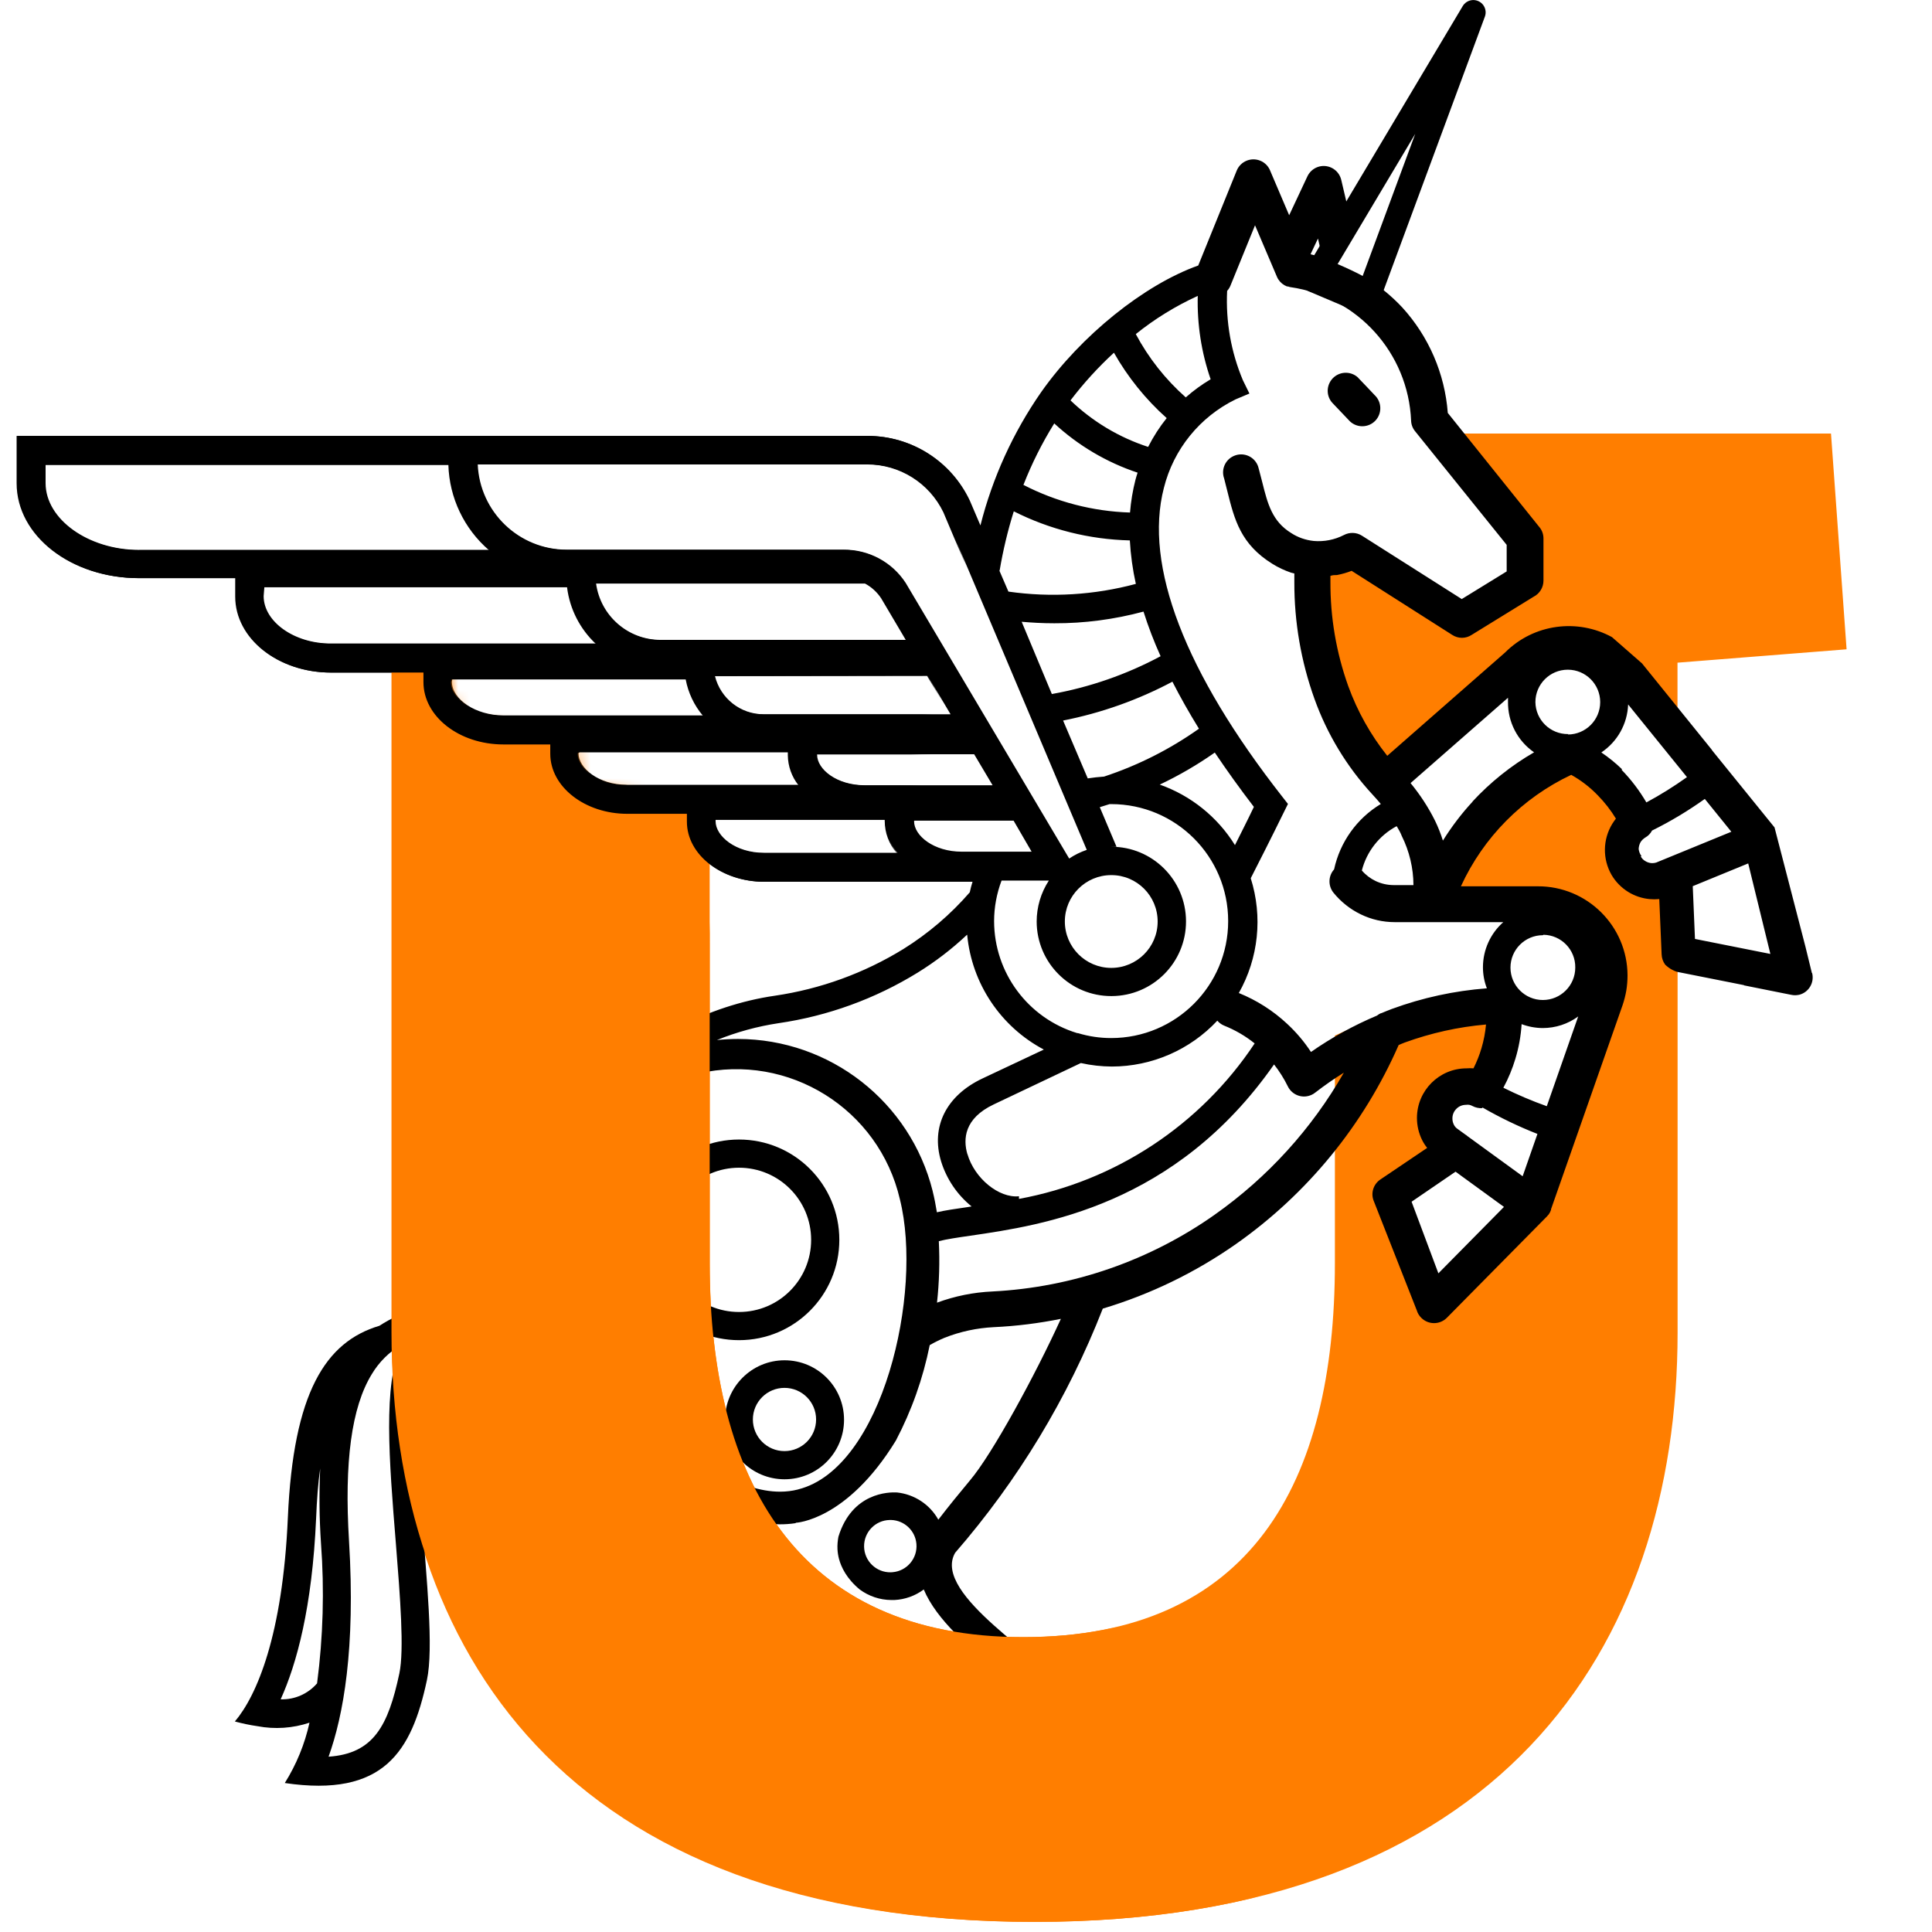
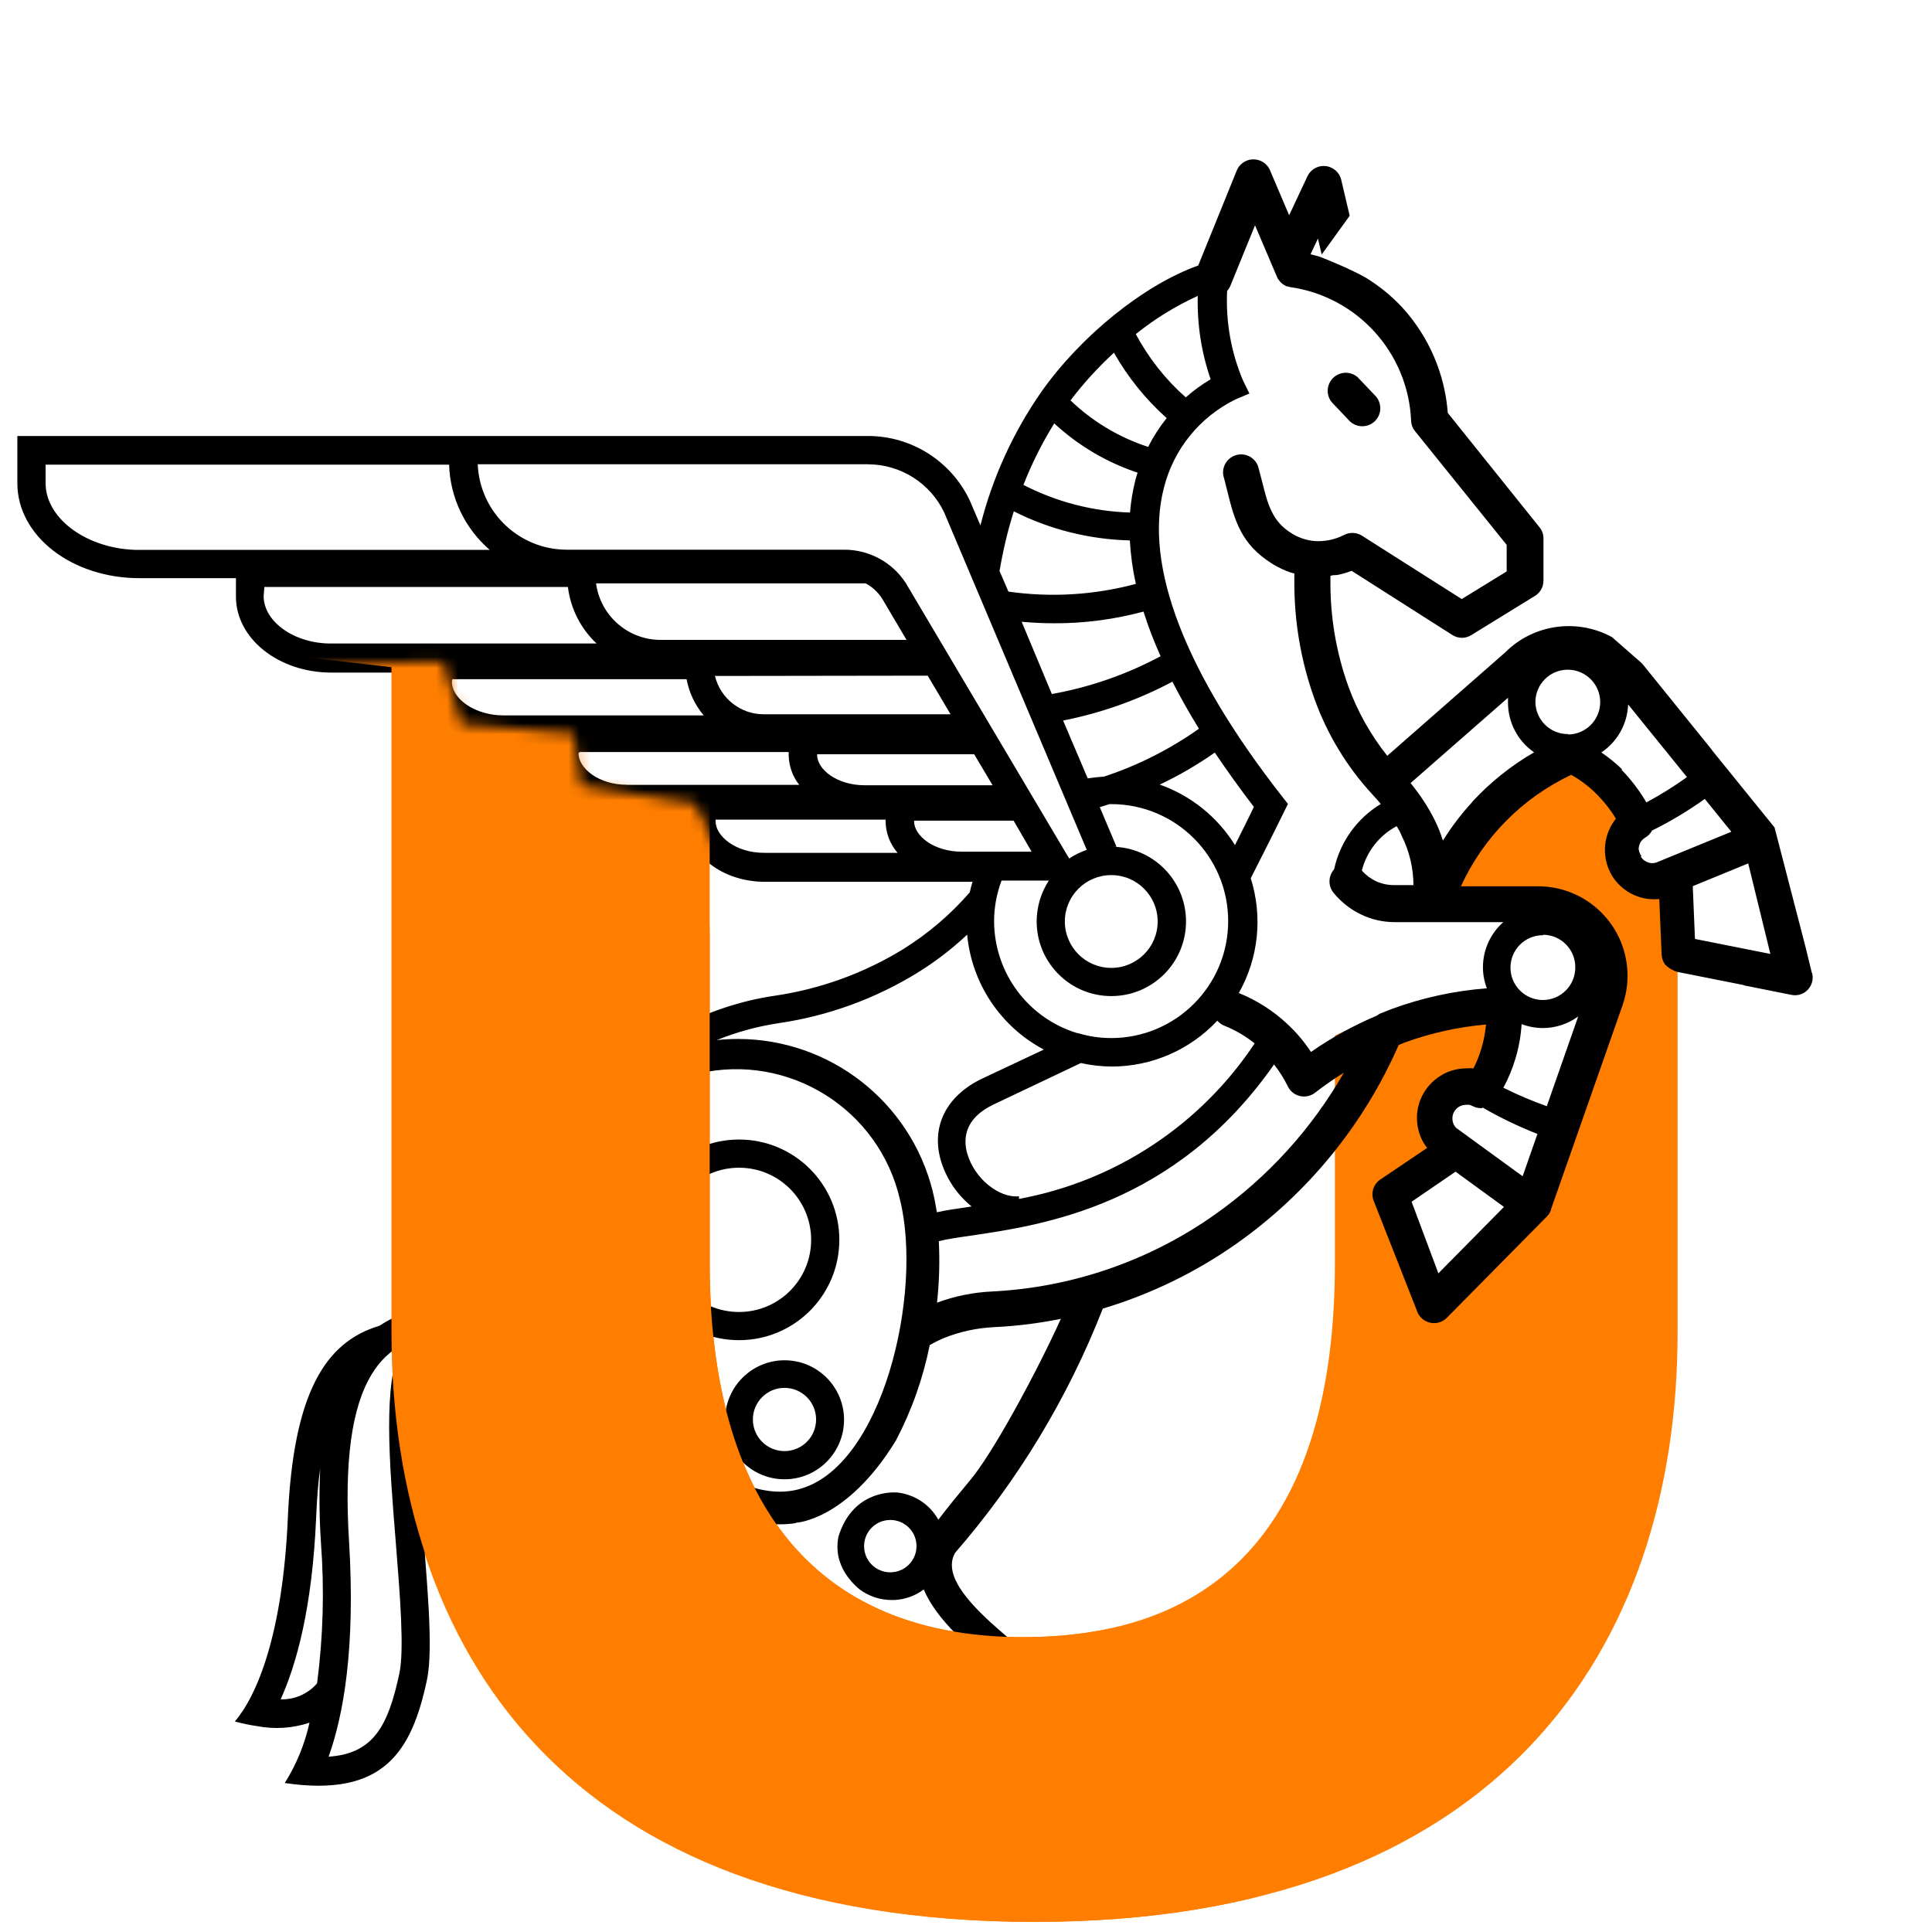
<svg xmlns="http://www.w3.org/2000/svg" width="175" height="175" viewBox="0 0 175 175" fill="none">
  <g clip-path="url(#clip0_6211_4590)">
    <mask id="mask0_6211_4590" style="mask-type:luminance" maskUnits="userSpaceOnUse" x="-2" y="20" width="191" height="174">
      <path d="M65.565 83.932L95.527 109.034L93.76 23.305L183.673 20.976L186.934 69.292L188.8 170.256L165.329 193.377L-1.7 164.037L11.582 87.783L65.565 83.932Z" fill="white" />
    </mask>
    <g mask="url(#mask0_6211_4590)">
      <path d="M78.996 39.276L80.409 60.232L64.29 61.241V114.44C64.29 133.983 72.15 148.29 92.703 148.29C113.256 148.29 120.914 134.387 120.914 114.44V93.799L122.038 93.298L133.798 92.289L135.451 92.834L134.474 97.879L131.218 99.276L130.138 103.334L129.036 106.574L126.243 109.138L130.203 117.75L138.047 109.732L144.571 89.649L142.378 83.583C142.378 83.583 141.412 82.83 141.085 82.356C140.758 81.881 133.803 81.57 133.803 81.57L130.203 80.949L133.307 75.047L140.267 69.68H142.781L146.507 71.703L147.674 73.743L146.12 77.529L148.531 79.82L151.661 80.638V86.381L151.956 87.047V120.685C151.956 149.3 135.838 174.085 93.723 174.085C51.003 174.085 35.49 149.3 35.49 120.685V60.434L21.587 58.819V39.276H79.018H78.996Z" fill="#FF7E00" />
-       <path d="M151.942 66.62L148.92 63.647L146.683 59.763L141.245 59.065C141.245 59.065 137.525 59.627 137.062 60.096L126.234 69.609L120.256 62.943L119.329 59.447L118.303 55.187L117.234 50.54L123.769 50.392L133.396 56.785L137.28 52.907L138.338 49.04L137.122 46.296L130.685 39.27H165.851L167.263 58.814L151.947 60.025V66.614L151.942 66.62Z" fill="#FF7E00" />
    </g>
    <path d="M123.015 34.213L123.767 34.998L124.515 35.789C125.169 36.406 125.202 37.442 124.586 38.097C123.969 38.751 122.933 38.784 122.278 38.168C122.24 38.129 122.202 38.091 122.169 38.053L121.416 37.262L120.664 36.471C120.069 35.789 120.146 34.758 120.827 34.164C121.466 33.613 122.415 33.635 123.026 34.213H123.015Z" fill="black" />
    <path d="M76.026 112.305C76.026 107.287 71.957 103.218 66.939 103.218C61.921 103.218 57.852 107.287 57.852 112.305C57.852 117.323 61.921 121.392 66.939 121.392C71.957 121.392 76.026 117.323 76.026 112.305ZM66.939 105.771C70.55 105.771 73.473 108.694 73.473 112.305C73.473 115.916 70.55 118.84 66.939 118.84C63.328 118.84 60.404 115.916 60.404 112.305C60.404 108.7 63.333 105.776 66.939 105.771Z" fill="black" />
    <path d="M65.675 128.603C65.675 131.582 68.086 133.993 71.064 133.993C74.042 133.993 76.453 131.582 76.453 128.603C76.453 125.625 74.042 123.214 71.064 123.214C68.091 123.214 65.68 125.631 65.675 128.603ZM68.195 128.576C68.195 126.994 69.477 125.713 71.058 125.713C72.64 125.713 73.922 126.994 73.922 128.576C73.922 130.158 72.64 131.44 71.058 131.44C69.477 131.44 68.195 130.158 68.195 128.576Z" fill="black" />
    <path d="M59.79 151.976L60.985 150.923C61.661 150.329 62.697 150.394 63.292 151.071C63.887 151.747 63.821 152.783 63.145 153.378L61.95 154.431L60.756 155.489C60.074 156.083 59.043 156.012 58.443 155.336C57.848 154.665 57.908 153.64 58.574 153.045C58.574 153.045 58.579 153.04 58.585 153.034L59.79 151.976Z" fill="black" />
-     <path d="M123.738 27.378L133.453 1.12L118.998 25.37L123.738 27.378Z" stroke="black" stroke-width="2.231" stroke-linejoin="round" />
    <path d="M34.365 120.089C29.473 121.545 26.571 126.16 26.074 137.461C25.611 148.103 23.26 153.596 21.274 155.931C21.945 156.111 22.627 156.258 23.314 156.356C24.891 156.656 26.516 156.547 28.033 156.04C27.607 157.976 26.849 159.825 25.796 161.505C34.764 162.831 37.289 158.647 38.669 152.189C39.913 146.374 36.089 127.518 38.838 122.652L37.785 118.501C36.58 118.867 35.429 119.401 34.365 120.089ZM25.425 153.918C26.86 150.743 28.278 145.627 28.633 137.532C28.703 135.863 28.807 134.341 29.003 133.011C28.9 135.269 28.922 137.527 29.074 139.78C29.391 144.012 29.271 148.267 28.72 152.478C27.896 153.432 26.685 153.967 25.425 153.923V153.918ZM36.171 151.589C35.162 156.318 33.842 158.843 29.762 159.121C31.093 155.418 32.211 149.363 31.616 139.616C31.174 132.421 31.84 127.463 33.678 124.469C34.327 123.383 35.238 122.472 36.329 121.829C34.698 125.467 35.233 132.116 35.865 139.894C36.242 144.607 36.629 149.461 36.171 151.589Z" fill="black" />
    <path d="M164.118 88.13L163.54 85.763L160.736 74.947L155.063 67.943H155.08L150.65 62.461L148.741 60.1L148.725 60.083L146.014 57.711C142.91 56.014 138.945 56.483 136.327 59.107L125.658 68.461C124.147 66.563 122.952 64.43 122.123 62.145C121.038 59.112 120.492 55.91 120.509 52.687V52.163C120.71 52.087 120.912 52.087 121.103 52.087C121.556 52 122.003 51.874 122.429 51.705L131.532 57.503C132.072 57.863 132.77 57.863 133.31 57.503L138.907 54.056C139.458 53.778 139.807 53.211 139.807 52.594V48.77C139.807 48.4 139.681 48.034 139.441 47.751L131.14 37.403C130.872 33.847 129.421 30.487 127.021 27.852C126.045 26.805 124.927 25.894 123.705 25.147C122.194 24.285 119.636 23.287 119.57 23.265C119.287 23.183 119.003 23.101 118.709 23.03L119.38 21.607L119.718 23.052L122.254 19.545L121.49 16.294C121.376 15.809 121.049 15.405 120.601 15.192C119.783 14.805 118.812 15.154 118.425 15.972L116.772 19.496L115.07 15.503C114.912 15.072 114.574 14.723 114.149 14.554C113.314 14.216 112.36 14.62 112.021 15.454L108.536 24.05C103.643 25.791 97.905 30.405 94.31 35.516C91.763 39.176 89.903 43.267 88.807 47.592L87.852 45.356C86.172 41.778 82.572 39.487 78.612 39.492H1.572V43.774C1.572 48.552 6.52 52.37 12.623 52.37H21.372V54.045C21.372 57.847 25.239 60.923 30.018 60.923H38.423V61.791C38.423 64.905 41.663 67.436 45.667 67.436H49.91V68.276C49.91 71.287 53.063 73.72 56.887 73.72H62.287V74.434C62.287 77.434 65.439 79.872 69.263 79.872H88.092C87.994 80.161 87.918 80.494 87.841 80.827C86.107 82.829 84.078 84.558 81.831 85.96C78.279 88.147 74.314 89.587 70.185 90.192C64.147 91.07 58.169 94.196 54.596 98.341L54.176 98.827C52.141 101.129 48.35 105.46 48.618 112.507V113.32C47.887 113.527 47.178 113.794 46.496 114.116L48.149 118.071C48.372 117.492 48.7 117.067 49.152 116.838C49.512 118.223 49.998 119.571 50.592 120.869C51.4 122.794 52.359 124.654 53.456 126.427C54.383 127.965 55.485 129.394 56.734 130.687C59.598 136.398 59.647 143.62 58.692 146.156L57.498 147.214L56.292 148.267C55.616 148.867 55.55 149.903 56.151 150.58C56.751 151.256 57.787 151.321 58.463 150.721L59.287 149.996L61.196 148.409C62.859 149.963 65.385 150.154 67.261 148.867C68.276 151.725 71.189 154.436 73.556 156.623C73.796 156.836 74.052 157.081 74.309 157.321L67.949 157.294C67.872 157.207 67.807 157.114 67.719 157.027C66.896 156.187 65.805 155.663 64.632 155.549C64.403 155.494 64.163 155.494 63.934 155.549L63.645 155.625H63.596L63.367 155.751H63.307L63.143 155.865L62.047 156.82L60.852 157.872C60.176 158.467 60.11 159.503 60.705 160.18C61.3 160.856 62.336 160.921 63.012 160.327L64.207 159.274L64.703 158.832C64.954 158.92 65.178 159.067 65.363 159.252C65.489 159.389 65.598 159.541 65.68 159.711L65.87 160.611C65.887 160.774 65.919 160.932 65.974 161.091L67.065 166.076C67.065 166.076 67.065 166.109 67.065 166.125C67.065 166.758 67.578 167.271 68.21 167.271H82.234C82.425 167.271 82.616 167.221 82.785 167.134C83.336 166.834 83.538 166.141 83.238 165.591L79.054 157.883L78.989 157.807C77.625 155.44 68.047 149.118 70.256 145.654L69.159 142.289C69.067 142.398 68.974 142.501 68.881 142.611C68.063 140.92 66.356 139.845 64.48 139.84C63.639 139.84 62.81 140.069 62.08 140.489C62.025 138.432 61.752 136.387 61.267 134.385C64.267 136.632 67.512 138.072 70.649 138.072C71.118 138.072 71.587 138.04 72.056 137.969L72.094 137.931C72.094 137.931 76.698 137.751 81.149 130.485C82.578 127.763 83.609 124.851 84.214 121.84C84.65 121.589 85.103 121.365 85.572 121.169C86.99 120.612 88.485 120.291 90.007 120.214C92.052 120.121 94.087 119.865 96.094 119.461C93.781 124.545 89.876 131.718 87.858 134.096C86.903 135.241 85.949 136.409 84.994 137.652C84.214 136.256 82.812 135.356 81.258 135.187C80.51 135.143 77.178 135.187 75.945 139.191C75.874 139.561 75.841 139.943 75.858 140.32C75.874 140.614 75.918 140.909 75.994 141.198C76.196 141.956 76.687 142.992 77.871 143.974C78.7 144.585 79.698 144.923 80.734 144.929H81.001C81.967 144.885 82.9 144.552 83.674 143.974C84.841 146.761 87.885 149.303 90.361 151.36L90.923 151.84H84.329C84.252 151.752 84.192 151.66 84.111 151.572C83.27 150.7 82.136 150.165 80.93 150.072C80.849 150.061 80.767 150.061 80.68 150.072H80.374L80.161 150.121H80.074C79.987 150.154 79.9 150.192 79.818 150.236C79.692 150.307 79.578 150.394 79.474 150.492L78.46 151.381L77.254 152.44C77.254 152.44 77.249 152.445 77.243 152.451C76.572 153.045 76.512 154.076 77.112 154.741C77.712 155.418 78.743 155.489 79.425 154.894L80.62 153.836L81.127 153.394C81.372 153.481 81.596 153.629 81.776 153.814C81.907 153.956 82.016 154.114 82.103 154.294L82.278 155.107C82.289 155.309 82.332 155.511 82.414 155.701L83.494 160.643C83.494 160.643 83.494 160.687 83.494 160.714C83.494 161.341 84.007 161.849 84.634 161.849H98.658C98.849 161.849 99.04 161.8 99.209 161.712C99.76 161.412 99.961 160.72 99.661 160.169L95.478 152.461C95.456 152.429 95.429 152.396 95.401 152.363C95.112 150.443 84.312 144.471 86.516 140.652C92.205 134.101 96.732 126.618 99.89 118.534C104.205 117.241 108.28 115.261 111.967 112.676C118.43 108.127 123.52 101.898 126.689 94.66C126.88 94.583 127.054 94.496 127.245 94.43C129.618 93.569 132.089 93.018 134.603 92.8C134.538 93.525 134.401 94.24 134.194 94.938C134.009 95.57 133.763 96.181 133.469 96.77C133.261 96.754 133.054 96.754 132.847 96.77C130.365 96.77 128.352 98.778 128.347 101.26C128.347 101.958 128.505 102.64 128.816 103.267C128.941 103.518 129.094 103.758 129.274 103.976L125.03 106.84C124.409 107.26 124.152 108.051 124.42 108.749L128.336 118.703C128.412 118.96 128.554 119.189 128.745 119.374C129.383 120.007 130.409 120.007 131.047 119.374L140.058 110.249L140.118 110.189L140.167 110.129L140.281 110.003C140.374 109.872 140.445 109.731 140.494 109.583V109.523L146.98 91.027C147.121 90.607 147.23 90.176 147.307 89.74C147.383 89.281 147.421 88.812 147.421 88.343C147.4 83.871 143.756 80.26 139.283 80.281H132.329C134.363 75.841 137.903 72.269 142.321 70.185C143.21 70.681 144.023 71.309 144.727 72.04C145.354 72.678 145.905 73.387 146.369 74.15C146.254 74.298 146.145 74.456 146.041 74.62C145.174 76.038 145.147 77.811 145.976 79.251C146.347 79.883 146.87 80.412 147.498 80.8C148.076 81.154 148.73 81.372 149.407 81.438C149.701 81.465 150.001 81.465 150.296 81.438L150.509 86.445C150.52 86.783 150.634 87.105 150.83 87.378C151.256 87.787 151.676 87.956 151.9 88.027L160.905 89.816L157.97 89.232V89.254L161.592 89.98L162.252 90.111C162.481 90.16 162.71 90.16 162.94 90.111C162.94 90.111 162.95 90.111 162.956 90.111C163.829 89.898 164.358 89.02 164.145 88.147L164.118 88.13ZM79.103 164.298H69.683L68.816 160.316V160.267H76.927L79.103 164.298ZM64.474 142.371C65.783 142.371 66.841 143.429 66.841 144.738C66.841 146.047 65.778 147.105 64.474 147.105L64.501 147.094C63.187 147.105 62.112 146.047 62.101 144.732C62.101 143.423 63.16 142.365 64.469 142.365L64.474 142.371ZM80.849 142.409C80.794 142.409 80.734 142.414 80.68 142.42C79.37 142.441 78.29 141.4 78.269 140.091C78.247 138.781 79.289 137.701 80.598 137.68H80.723C81.923 137.718 82.91 138.651 83.009 139.851C83.118 141.154 82.152 142.3 80.849 142.409ZM95.532 158.849H86.112L85.403 155.609C85.474 155.423 85.512 155.232 85.518 155.036V154.785L93.35 154.823L95.527 158.843L95.532 158.849ZM126.476 74.854H126.525C126.705 75.149 126.869 75.449 126.972 75.722C127.66 77.107 128.025 78.629 128.03 80.172H126.252C125.68 80.172 125.118 80.047 124.6 79.801C124.125 79.572 123.7 79.251 123.356 78.847C123.792 77.14 124.921 75.694 126.47 74.854H126.476ZM108.427 26.838L108.492 26.8C108.427 29.369 108.82 31.927 109.66 34.354C108.858 34.829 108.1 35.38 107.407 35.996C105.569 34.37 104.036 32.429 102.88 30.263C104.581 28.894 106.447 27.743 108.432 26.832L108.427 26.838ZM96.994 36.23C98.167 34.692 99.476 33.258 100.9 31.949C102.16 34.169 103.769 36.17 105.678 37.872C105.029 38.68 104.467 39.558 103.998 40.48C101.363 39.623 98.963 38.183 96.967 36.269L96.994 36.23ZM87.623 104.538C87.231 103.18 87.329 101.309 90.012 100.038L97.905 96.29C98.827 96.498 99.77 96.601 100.714 96.607C104.336 96.601 107.794 95.096 110.265 92.451C110.429 92.647 110.641 92.8 110.876 92.898C111.874 93.296 112.807 93.836 113.647 94.512C108.738 101.909 101.03 106.992 92.298 108.596V108.356C90.492 108.547 88.267 106.741 87.629 104.532L87.623 104.538ZM100.681 90.225C104.418 90.214 107.44 87.181 107.429 83.445C107.418 79.709 104.385 76.687 100.649 76.698H101.134L99.618 73.114L100.507 72.836H100.654C106.507 72.836 111.247 77.582 111.247 83.434C111.247 89.287 106.501 94.027 100.649 94.027C99.634 94.027 98.63 93.88 97.659 93.585L97.556 93.574C93.1 92.21 90.056 88.098 90.045 83.44C90.045 82.185 90.279 80.936 90.721 79.763H95.003C94.283 80.871 93.901 82.158 93.901 83.478C93.912 87.214 96.945 90.236 100.681 90.225ZM96.454 83.461C96.454 81.149 98.336 79.272 100.649 79.267C100.654 79.267 100.66 79.267 100.665 79.267C102.989 79.267 104.865 81.16 104.86 83.478C104.86 85.801 102.967 87.678 100.649 87.672C98.331 87.667 96.449 85.78 96.454 83.461ZM105.05 71.069C106.79 70.245 108.46 69.274 110.036 68.167C111.116 69.77 112.289 71.412 113.576 73.087C112.987 74.336 112.36 75.541 111.863 76.55C110.281 74.003 107.881 72.067 105.05 71.069ZM100.005 70.343C99.481 70.382 99.012 70.43 98.527 70.507L96.301 65.281V65.265C99.754 64.583 103.087 63.4 106.196 61.747C106.905 63.138 107.707 64.556 108.601 66.007C105.967 67.872 103.07 69.334 100.005 70.343ZM95.276 62.865L92.543 56.32C93.41 56.396 94.409 56.456 95.494 56.456C98.221 56.467 100.943 56.107 103.578 55.398C104.014 56.778 104.532 58.125 105.127 59.44C102.045 61.092 98.718 62.249 95.276 62.865ZM92.707 43.91C93.465 41.974 94.398 40.114 95.494 38.352C97.665 40.36 100.24 41.881 103.043 42.814C102.978 43.027 102.907 43.234 102.852 43.452C102.601 44.429 102.438 45.421 102.356 46.425C98.985 46.321 95.674 45.46 92.68 43.91H92.707ZM90.547 51.678C90.852 49.867 91.278 48.072 91.829 46.316C95.091 47.963 98.685 48.863 102.34 48.95C102.416 50.276 102.596 51.59 102.885 52.889C99.127 53.898 95.2 54.138 91.343 53.587L90.519 51.678H90.547ZM78.612 42.056C81.552 42.056 84.236 43.741 85.512 46.392L98.439 76.981C97.878 77.172 97.338 77.434 96.847 77.767L82.038 52.801C80.81 50.914 78.71 49.785 76.458 49.791H51.334C47.009 49.785 43.452 46.376 43.272 42.05H78.618L78.612 42.056ZM84.029 61.201L82.823 59.161L86.101 64.698H69.17C67.076 64.698 65.26 63.263 64.758 61.229L84.029 61.201ZM59.838 57.961C56.881 57.961 54.383 55.769 53.99 52.84H78.41C79.005 53.156 79.512 53.62 79.883 54.187L82.114 57.961H59.838ZM74.014 68.32H88.24L89.909 71.129H78.34C75.787 71.129 74.014 69.678 74.014 68.369V68.32ZM12.607 49.812C8.014 49.812 4.13 47.041 4.13 43.763V42.089H40.681C40.769 45.061 42.105 47.865 44.358 49.807H12.607V49.812ZM29.947 58.289C26.663 58.289 23.881 56.32 23.881 53.99L23.947 53.167H51.449V53.227C51.7 55.163 52.616 56.952 54.039 58.289H29.947ZM45.596 64.801C43.114 64.801 40.932 63.367 40.932 61.736L40.971 61.523H62.189C62.418 62.734 62.952 63.863 63.743 64.801H45.59H45.596ZM56.794 71.085C54.203 71.085 52.398 69.574 52.398 68.221L52.512 68.118H71.439V68.407C71.456 69.383 71.789 70.327 72.394 71.091H56.794V71.085ZM69.214 77.249C66.623 77.249 64.818 75.732 64.818 74.385V74.243H80.216V74.341C80.216 75.41 80.603 76.447 81.307 77.254H69.214V77.249ZM87.116 77.145C84.574 77.145 82.796 75.694 82.796 74.385L82.823 74.336H91.812L93.443 77.145H87.111H87.116ZM72.29 134.914C71.756 135.051 71.21 135.116 70.659 135.116C63.454 135.116 54.072 124.338 51.994 116.009V116.036C51.945 115.856 51.901 115.676 51.858 115.496C49.965 107.309 55.07 99.132 63.258 97.24C71.445 95.347 79.621 100.452 81.514 108.64C83.636 117.121 79.938 133 72.296 134.909L72.29 134.914ZM84.481 107.887C82.452 99.798 75.187 94.12 66.847 94.109C66.187 94.109 65.559 94.147 64.938 94.207C66.732 93.481 68.603 92.969 70.518 92.68C74.985 92.031 79.272 90.471 83.118 88.103C84.716 87.116 86.21 85.971 87.579 84.683L87.607 84.672C88.021 89.085 90.634 92.996 94.55 95.069L88.992 97.687C85.736 99.225 84.29 102.034 85.245 105.198C85.741 106.801 86.701 108.22 88.005 109.278L87.65 109.338C86.532 109.501 85.605 109.632 84.863 109.807C84.76 109.169 84.634 108.509 84.481 107.898V107.887ZM110.025 110.025L110.085 109.987C104.156 114.187 97.152 116.609 89.898 116.98C88.18 117.056 86.483 117.4 84.874 117.994C85.076 116.145 85.13 114.285 85.038 112.425C85.687 112.251 86.843 112.081 87.901 111.929C94.447 110.974 106.452 109.223 115.403 96.416C115.883 97.032 116.303 97.692 116.647 98.396C117.04 99.209 118.01 99.552 118.823 99.16C118.932 99.111 119.036 99.045 119.129 98.969C119.963 98.325 120.83 97.72 121.725 97.163C118.812 102.258 114.82 106.649 110.02 110.031L110.025 110.025ZM130.289 115.338L127.861 108.852L131.843 106.131L136.229 109.321L130.289 115.338ZM137.914 106.54L132.918 102.907C132.858 102.852 132.798 102.803 132.727 102.765L131.99 102.231C131.86 102.138 131.756 102.012 131.685 101.865C131.598 101.685 131.554 101.489 131.56 101.292C131.56 100.971 131.69 100.66 131.925 100.431C132.154 100.201 132.46 100.076 132.787 100.076C132.89 100.06 132.989 100.06 133.092 100.076C133.19 100.098 133.283 100.131 133.37 100.18C133.632 100.321 133.932 100.387 134.232 100.381L134.292 100.321C135.885 101.238 137.549 102.04 139.261 102.711L137.925 106.534L137.914 106.54ZM140.112 100.201C138.765 99.722 137.456 99.165 136.174 98.527C136.627 97.692 136.992 96.809 137.265 95.898C137.576 94.878 137.761 93.825 137.827 92.767C138.438 92.996 139.087 93.116 139.736 93.121C140.892 93.121 142.021 92.756 142.954 92.069L140.107 100.201H140.112ZM139.752 84.71L139.812 84.672C141.421 84.7 142.709 86.025 142.687 87.634V87.645C142.687 89.265 141.372 90.58 139.752 90.58C138.132 90.58 136.818 89.265 136.818 87.645C136.818 86.025 138.132 84.71 139.752 84.71ZM136.18 83.516C135.001 84.552 134.325 86.047 134.325 87.612C134.325 88.267 134.445 88.91 134.68 89.521C131.74 89.745 128.849 90.372 126.083 91.387C125.74 91.512 125.412 91.654 125.08 91.79L125.129 91.752C124.981 91.812 124.85 91.894 124.725 91.992C122.62 92.876 120.618 93.983 118.747 95.287C118.136 94.354 117.416 93.503 116.598 92.745C115.321 91.55 113.832 90.601 112.212 89.947C114.001 86.783 114.389 83.02 113.292 79.55C113.712 78.727 115.158 75.891 116.309 73.534L116.663 72.82L116.167 72.187C107.33 60.912 103.605 51.236 105.421 44.205C106.294 40.698 108.678 37.758 111.929 36.17L113.172 35.647L112.578 34.436C111.503 31.878 111.018 29.112 111.154 26.347C111.274 26.216 111.372 26.063 111.443 25.9L113.68 20.407L115.665 25.07C115.801 25.392 116.041 25.66 116.341 25.834C116.418 25.878 116.5 25.916 116.581 25.949H116.674C116.74 25.976 116.81 25.998 116.887 26.009C122.969 26.887 127.561 31.976 127.818 38.112C127.829 38.461 127.96 38.8 128.183 39.067L136.474 49.354V51.76L132.405 54.263L123.378 48.531C122.881 48.209 122.249 48.187 121.725 48.465C120.885 48.896 119.936 49.081 118.992 49C118.627 48.961 118.267 48.88 117.923 48.76C117.585 48.64 117.269 48.487 116.969 48.291C115.218 47.221 114.82 45.607 114.34 43.698C114.252 43.365 114.165 43.021 114.023 42.476C114.007 42.4 113.985 42.323 113.958 42.247C113.658 41.396 112.725 40.949 111.874 41.254C111.023 41.554 110.576 42.487 110.881 43.338L111.17 44.483C111.82 47.101 112.392 49.3 115.261 51.078C115.785 51.405 116.347 51.667 116.936 51.869L117.241 51.945V52.736C117.23 56.336 117.847 59.914 119.063 63.301C120.214 66.509 121.998 69.454 124.31 71.958C124.578 72.247 124.829 72.531 125.074 72.825C122.909 74.129 121.376 76.272 120.841 78.749C120.312 79.338 120.285 80.227 120.776 80.849C121.447 81.678 122.292 82.354 123.252 82.818C124.212 83.287 125.265 83.527 126.329 83.527H136.196L136.18 83.516ZM133.343 72.634L133.403 72.596C132.389 73.687 131.489 74.876 130.698 76.141C130.507 75.525 130.267 74.92 129.983 74.336C129.378 73.12 128.63 71.98 127.769 70.932L136.594 63.203V63.558C136.567 65.385 137.45 67.103 138.956 68.145C136.872 69.35 134.98 70.867 133.349 72.634H133.343ZM142.01 66.531L142.07 66.492C142.07 66.492 142.06 66.492 142.049 66.492C140.429 66.514 139.098 65.216 139.076 63.596C139.076 61.976 140.39 60.661 142.01 60.661C143.63 60.661 144.945 61.976 144.945 63.596C144.945 65.216 143.63 66.531 142.01 66.531ZM146.87 69.721L146.93 69.683C146.347 69.121 145.72 68.609 145.049 68.156C146.51 67.18 147.41 65.565 147.476 63.809L152.805 70.392C151.627 71.232 150.4 72.001 149.129 72.683C148.501 71.609 147.743 70.611 146.876 69.721H146.87ZM150.045 78.121C149.881 78.176 149.707 78.192 149.538 78.176C149.358 78.154 149.183 78.094 149.03 77.996C148.856 77.898 148.714 77.751 148.621 77.576L148.681 77.538C148.54 77.352 148.458 77.134 148.43 76.905C148.436 76.681 148.501 76.458 148.61 76.267C148.72 76.103 148.861 75.967 149.03 75.863C149.292 75.716 149.505 75.498 149.641 75.231C151.31 74.407 152.909 73.447 154.42 72.367L156.825 75.34L150.04 78.121H150.045ZM153.53 85.049L153.329 80.27L158.352 78.209L160.36 86.407L153.53 85.049Z" fill="black" />
    <mask id="mask1_6211_4590" style="mask-type:luminance" maskUnits="userSpaceOnUse" x="-18" y="41" width="136" height="142">
      <path d="M117.697 180.101L65.039 79.083L64.996 76.754L62.939 72.756L52.652 71.163L51.954 66.428L41.781 65.572L40.15 59.905L28.892 60.139L19.216 60.625L19.041 51.363L5.945 51.052L0.512 47.867L-0.732 41.267L0.866 69.292L-8.919 106.356L-17.024 162.379L32.945 182.894L117.697 180.101Z" fill="white" />
    </mask>
    <g mask="url(#mask1_6211_4590)">
      <path d="M106.998 58.819V39.275H165.836L167.249 58.819L151.932 60.03V120.684C151.932 149.299 135.814 174.084 93.699 174.084C51.585 174.084 35.461 149.299 35.461 120.684V60.434L21.558 58.819V39.275H78.989L80.401 60.232L64.283 61.241V114.439C64.283 133.983 72.143 148.29 92.696 148.29C113.249 148.29 120.907 134.386 120.907 114.439V60.03L107.003 58.819H106.998Z" fill="#FF7E00" />
    </g>
    <mask id="mask2_6211_4590" style="mask-type:luminance" maskUnits="userSpaceOnUse" x="-21" y="17" width="114" height="77">
-       <path d="M92.38 26.048L80.418 81.723L16.906 93.603L-15.707 62.157L-20.365 33.766L5.609 17.899L56.74 20.975L92.38 26.048Z" fill="white" />
-     </mask>
+       </mask>
    <g mask="url(#mask2_6211_4590)">
-       <path d="M1.505 39.488V43.77C1.505 48.548 6.452 52.366 12.556 52.366H21.305V54.041C21.305 57.843 25.172 60.919 29.95 60.919H38.356V61.786C38.356 64.901 41.596 67.432 45.599 67.432H49.843V68.272C49.843 71.283 52.996 73.715 56.819 73.715H62.219V74.43C62.219 77.43 65.372 79.868 69.196 79.868H88.025C87.927 80.157 87.85 80.49 87.774 80.823C86.039 82.824 84.01 84.553 81.763 85.955C78.212 88.143 74.247 89.583 70.118 90.188C64.079 91.066 58.101 94.192 54.529 98.337L54.108 98.823C52.074 101.124 48.283 105.455 48.55 112.503V113.315C46.603 113.866 44.798 114.843 43.276 116.179C38.65 118.339 36.452 123.324 37.619 134.577C38.716 145.17 37.199 150.952 35.574 153.548C36.267 153.63 36.959 153.674 37.658 153.674C39.261 153.739 40.849 153.395 42.283 152.67C42.147 154.65 41.667 156.586 40.87 158.403C49.936 158.403 51.818 153.892 52.238 147.303C52.658 140.708 44.53 119.103 49.085 116.828C49.445 118.213 49.93 119.561 50.525 120.859C51.332 122.784 52.292 124.644 53.389 126.417C54.316 127.955 55.418 129.384 56.667 130.677C59.53 136.388 59.579 143.61 58.625 146.146L57.43 147.204L56.225 148.257C55.548 148.857 55.483 149.894 56.083 150.57C56.683 151.246 57.719 151.312 58.396 150.712L59.219 149.986L61.129 148.399C62.792 149.953 65.318 150.144 67.194 148.857C68.209 151.715 71.121 154.426 73.489 156.613C73.728 156.826 73.985 157.072 74.241 157.312L67.881 157.284C67.805 157.197 67.739 157.104 67.652 157.017C66.829 156.177 65.738 155.653 64.565 155.539C64.336 155.484 64.096 155.484 63.867 155.539L63.578 155.615H63.529L63.299 155.741H63.239L63.076 155.855L61.979 156.81L60.785 157.863C60.108 158.457 60.043 159.493 60.638 160.17C61.232 160.846 62.269 160.912 62.945 160.317L64.139 159.264L64.636 158.823C64.887 158.91 65.11 159.057 65.296 159.243C65.421 159.379 65.53 159.532 65.612 159.701L65.803 160.601C65.819 160.764 65.852 160.923 65.907 161.081L66.998 166.066C66.998 166.066 66.998 166.099 66.998 166.115C66.998 166.748 67.51 167.261 68.143 167.261H82.167C82.358 167.261 82.549 167.212 82.718 167.124C83.269 166.824 83.47 166.132 83.17 165.581L78.987 157.873L78.921 157.797C77.558 155.43 67.947 149.086 70.199 145.628C72.065 143.315 74.039 141.264 75.883 139.121C75.801 139.508 75.769 139.906 75.785 140.304C75.801 140.599 75.845 140.893 75.921 141.183C75.719 141.253 75.528 141.357 75.365 141.499L74.159 142.568L72.954 143.626C72.278 144.226 72.212 145.263 72.812 145.939C73.412 146.615 74.448 146.681 75.125 146.081L76.319 145.028L77.503 143.899L77.59 143.801C78.458 144.51 79.538 144.903 80.656 144.908H80.923C81.888 144.864 82.821 144.532 83.596 143.954C84.763 146.741 87.807 149.283 90.283 151.339L90.845 151.819H84.256C84.179 151.732 84.119 151.639 84.038 151.552C83.198 150.679 82.063 150.144 80.858 150.052C80.776 150.041 80.694 150.041 80.607 150.052H80.301L80.088 150.101H80.001C79.914 150.133 79.827 150.172 79.745 150.215C79.619 150.286 79.505 150.373 79.401 150.472L78.387 151.361L77.181 152.419C77.181 152.419 77.176 152.424 77.17 152.43C76.499 153.024 76.439 154.055 77.039 154.721C77.639 155.397 78.67 155.468 79.352 154.873L80.547 153.815L81.054 153.373C81.299 153.461 81.523 153.608 81.703 153.794C81.834 153.935 81.943 154.093 82.03 154.273L82.205 155.086C82.216 155.288 82.259 155.49 82.341 155.681L83.421 160.623C83.421 160.623 83.421 160.666 83.421 160.693C83.421 161.321 83.934 161.828 84.561 161.828H98.585C98.776 161.828 98.967 161.779 99.136 161.692C99.687 161.392 99.888 160.699 99.588 160.148L95.405 152.441C95.383 152.408 95.356 152.375 95.329 152.343C95.039 150.423 84.239 144.45 86.443 140.632C92.132 134.081 96.659 126.597 99.818 118.513C104.132 117.221 108.207 115.241 111.894 112.655C118.358 108.106 123.447 101.877 126.616 94.639C126.807 94.563 126.981 94.475 127.172 94.41C129.545 93.548 132.016 92.997 134.53 92.773C134.465 93.499 134.329 94.213 134.121 94.912C133.936 95.544 133.69 96.155 133.396 96.744C133.189 96.728 132.981 96.728 132.774 96.744C130.292 96.744 128.279 98.752 128.274 101.233C128.274 101.932 128.432 102.614 128.743 103.241C128.869 103.492 129.021 103.732 129.201 103.95L124.958 106.813C124.336 107.234 124.079 108.024 124.347 108.723L128.263 118.677C128.339 118.934 128.481 119.163 128.672 119.348C129.31 119.981 130.336 119.981 130.974 119.348L139.985 110.223L140.045 110.163L140.094 110.103L140.209 109.977C140.301 109.846 140.372 109.704 140.421 109.557V109.497L146.907 91.001C147.049 90.581 147.158 90.15 147.234 89.713C147.31 89.255 147.349 88.786 147.349 88.317C147.327 83.844 143.683 80.234 139.21 80.255H132.256C134.29 75.815 137.83 72.243 142.249 70.159C143.138 70.655 143.95 71.283 144.654 72.013C145.281 72.652 145.832 73.361 146.296 74.124C146.181 74.272 146.072 74.43 145.969 74.594C145.101 76.012 145.074 77.784 145.903 79.224C146.274 79.857 146.798 80.386 147.419 80.773C147.998 81.128 148.652 81.346 149.329 81.412C149.623 81.439 149.923 81.439 150.218 81.412L150.43 86.419C150.441 86.757 150.556 87.079 150.752 87.352C151.178 87.761 151.598 87.93 151.821 88.001L160.827 89.79L157.892 89.206V89.228L161.514 89.954L162.174 90.084C162.403 90.133 162.638 90.133 162.861 90.084C162.861 90.084 162.872 90.084 162.878 90.084C163.75 89.872 164.279 88.993 164.067 88.121L163.489 85.754L160.685 74.937L155.012 67.933H155.029L150.599 62.452L148.69 60.09L148.674 60.074L145.963 57.701C142.859 56.004 138.894 56.474 136.276 59.097L125.607 68.452C124.096 66.553 122.901 64.421 122.072 62.135C120.987 59.103 120.441 55.901 120.458 52.677V52.154C120.659 52.077 120.861 52.077 121.052 52.077C121.505 51.99 121.952 51.864 122.378 51.695L131.481 57.493C132.021 57.853 132.719 57.853 133.259 57.493L138.856 54.046C139.407 53.768 139.756 53.201 139.756 52.584V48.761C139.756 48.39 139.63 48.024 139.39 47.741L131.089 37.394C130.821 33.837 129.37 30.477 126.97 27.843C125.994 26.795 124.876 25.884 123.654 25.137C122.143 24.275 119.585 23.277 119.519 23.255C119.236 23.174 118.952 23.092 118.658 23.021L119.329 21.597L119.667 23.043L122.203 19.535L121.439 16.284C121.325 15.799 120.998 15.395 120.55 15.183C119.732 14.795 118.761 15.144 118.374 15.963L116.721 19.486L115.019 15.493C114.861 15.063 114.523 14.713 114.098 14.544C113.263 14.206 112.309 14.61 111.97 15.444L108.485 24.041C103.592 25.781 97.854 30.395 94.259 35.506C91.712 39.166 89.852 43.257 88.756 47.583L87.801 45.346C86.121 41.768 82.521 39.477 78.561 39.483H36.201H1.505V39.488ZM93.294 154.835L95.47 158.855H86.05L85.341 155.615C85.412 155.435 85.45 155.239 85.456 155.043V154.792L93.288 154.83L93.294 154.835ZM76.859 160.273L79.036 164.304H69.616L68.749 160.323V160.273H76.859ZM40.919 136.437C41.852 140.577 42.354 144.804 42.43 149.048C41.759 150.112 40.636 150.815 39.381 150.957C40.336 147.603 40.985 142.339 40.156 134.277C39.981 132.613 39.861 131.097 39.861 129.75C40.09 131.997 40.439 134.228 40.919 136.437ZM47.656 135.559C48.714 140.163 49.816 144.914 49.674 147.079C49.368 151.901 48.43 154.595 44.438 155.468C45.212 151.606 45.43 145.453 43.418 135.903C41.928 128.85 41.863 123.848 43.238 120.619C43.723 119.446 44.487 118.415 45.474 117.619C44.394 121.459 45.894 127.955 47.661 135.559H47.656ZM98.372 76.999C97.81 77.19 97.27 77.452 96.779 77.784L81.97 52.819C80.743 50.932 78.643 49.803 76.39 49.808H51.267C46.941 49.803 43.39 46.394 43.205 42.068H78.55C81.49 42.068 84.174 43.754 85.45 46.404L98.378 76.993L98.372 76.999ZM69.109 64.715C67.014 64.715 65.198 63.281 64.696 61.246L83.967 61.219L82.761 59.179L86.039 64.715H69.109ZM88.178 68.337L89.852 71.146H78.283C75.73 71.146 73.958 69.695 73.958 68.386V68.337H88.183H88.178ZM59.776 57.979C56.819 57.979 54.321 55.786 53.928 52.857H78.349C78.943 53.173 79.45 53.637 79.821 54.204L82.052 57.979H59.776ZM106.129 61.764C106.838 63.155 107.639 64.573 108.534 66.024C105.899 67.89 103.003 69.352 99.938 70.361C99.414 70.399 98.945 70.448 98.459 70.524L96.234 65.299V65.283C99.687 64.601 103.019 63.417 106.134 61.764H106.129ZM95.209 62.883L92.476 56.337C93.343 56.413 94.341 56.474 95.427 56.474C98.154 56.484 100.876 56.124 103.51 55.415C103.947 56.795 104.465 58.143 105.059 59.457C101.978 61.11 98.65 62.266 95.209 62.883ZM109.969 68.184C111.049 69.788 112.221 71.43 113.509 73.104C112.919 74.353 112.292 75.559 111.796 76.568C110.214 74.021 107.814 72.084 104.983 71.086C106.723 70.263 108.392 69.292 109.969 68.184ZM97.483 93.597C93.027 92.234 89.983 88.121 89.972 83.463C89.972 82.208 90.207 80.959 90.648 79.786H94.93C94.21 80.894 93.829 82.181 93.829 83.501C93.839 87.237 96.872 90.259 100.609 90.248C104.345 90.237 107.367 87.204 107.356 83.468C107.345 79.732 104.312 76.71 100.576 76.721H101.061L99.545 73.137L100.434 72.859H100.576C106.429 72.859 111.169 77.604 111.169 83.457C111.169 89.31 106.423 94.05 100.57 94.05C99.556 94.05 98.552 93.903 97.581 93.608L97.478 93.597H97.483ZM97.838 96.308C98.759 96.515 99.703 96.619 100.647 96.624C104.269 96.619 107.727 95.114 110.198 92.468C110.361 92.664 110.574 92.817 110.809 92.915C111.807 93.314 112.739 93.853 113.579 94.53C108.67 101.926 100.963 107.01 92.23 108.613V108.373C90.425 108.564 88.199 106.759 87.561 104.55C87.168 103.192 87.267 101.321 89.95 100.05L97.843 96.303L97.838 96.308ZM100.581 79.284C100.581 79.284 100.592 79.284 100.598 79.284C102.921 79.284 104.798 81.177 104.792 83.495C104.792 85.819 102.899 87.695 100.581 87.69C98.263 87.684 96.381 85.797 96.387 83.479C96.387 81.166 98.269 79.29 100.581 79.284ZM91.761 46.334C95.023 47.981 98.618 48.881 102.272 48.968C102.349 50.294 102.529 51.608 102.818 52.906C99.059 53.915 95.132 54.155 91.276 53.604L90.452 51.695H90.479C90.785 49.884 91.21 48.09 91.761 46.334ZM95.432 38.364C97.603 40.372 100.178 41.894 102.981 42.826C102.916 43.039 102.845 43.246 102.79 43.464C102.539 44.441 102.376 45.434 102.294 46.437C98.923 46.334 95.612 45.472 92.618 43.923H92.645C93.403 41.986 94.336 40.126 95.432 38.364ZM100.838 31.966C102.098 34.186 103.707 36.188 105.616 37.89C104.967 38.697 104.405 39.575 103.936 40.497C101.301 39.641 98.901 38.201 96.905 36.286L96.932 36.248C98.105 34.71 99.414 33.275 100.838 31.966ZM109.598 34.372C108.796 34.846 108.043 35.397 107.345 36.014C105.507 34.388 103.974 32.446 102.818 30.281C104.519 28.912 106.385 27.761 108.37 26.85L108.436 26.812C108.37 29.381 108.763 31.939 109.603 34.366L109.598 34.372ZM126.91 75.739C127.598 77.124 127.963 78.646 127.969 80.19H126.19C125.618 80.19 125.056 80.064 124.538 79.819C124.063 79.59 123.638 79.268 123.294 78.864C123.73 77.157 124.859 75.712 126.409 74.872H126.458C126.638 75.166 126.801 75.466 126.905 75.739H126.91ZM153.25 80.277L158.274 78.215L160.281 86.413L153.452 85.055L153.25 80.277ZM148.598 77.544C148.456 77.359 148.374 77.141 148.347 76.912C148.352 76.688 148.418 76.464 148.527 76.273C148.636 76.11 148.778 75.974 148.947 75.87C149.209 75.723 149.421 75.504 149.558 75.237C151.227 74.413 152.825 73.454 154.336 72.374L156.741 75.346L149.956 78.128C149.792 78.183 149.623 78.199 149.449 78.188C149.269 78.166 149.094 78.106 148.941 78.008C148.767 77.91 148.625 77.763 148.532 77.588L148.592 77.55L148.598 77.544ZM144.965 68.163C146.427 67.186 147.327 65.572 147.392 63.815L152.721 70.399C151.543 71.239 150.316 72.008 149.045 72.69C148.418 71.615 147.659 70.617 146.792 69.728L146.852 69.69C146.269 69.128 145.641 68.615 144.97 68.163H144.965ZM138.992 63.608C138.992 61.988 140.307 60.673 141.927 60.673C143.547 60.673 144.861 61.988 144.861 63.608C144.861 65.228 143.547 66.543 141.927 66.543L141.987 66.504C141.987 66.504 141.976 66.504 141.965 66.504C140.345 66.526 139.014 65.228 138.992 63.608ZM130.614 76.153C130.423 75.537 130.183 74.932 129.899 74.348C129.294 73.132 128.547 71.992 127.685 70.944L136.51 63.215V63.57C136.483 65.397 137.367 67.115 138.872 68.157C136.789 69.363 134.896 70.879 133.265 72.646L133.325 72.608C132.31 73.699 131.41 74.888 130.619 76.153H130.614ZM142.603 87.657C142.603 89.277 141.289 90.592 139.669 90.592C138.049 90.592 136.734 89.277 136.734 87.657C136.734 86.037 138.049 84.723 139.669 84.723L139.723 84.684C141.332 84.712 142.619 86.037 142.598 87.646V87.657H142.603ZM136.096 98.539C136.549 97.704 136.914 96.821 137.187 95.91C137.498 94.89 137.683 93.837 137.749 92.779C138.359 93.008 139.009 93.128 139.658 93.133C140.814 93.133 141.943 92.768 142.876 92.081L140.029 100.214C138.681 99.734 137.372 99.177 136.09 98.539H136.096ZM131.77 106.143L136.156 109.333L130.216 115.35L127.789 108.864L131.77 106.143ZM139.172 102.733L137.836 106.557L132.839 102.924C132.779 102.87 132.719 102.821 132.649 102.783L131.912 102.248C131.781 102.155 131.678 102.03 131.607 101.883C131.519 101.703 131.476 101.506 131.481 101.31C131.481 100.988 131.612 100.677 131.847 100.448C132.076 100.219 132.381 100.093 132.709 100.093C132.812 100.077 132.91 100.077 133.014 100.093C133.112 100.115 133.205 100.148 133.292 100.197C133.554 100.339 133.854 100.404 134.154 100.399L134.214 100.339C135.807 101.255 137.47 102.057 139.183 102.728L139.172 102.733ZM125.045 91.764C124.898 91.824 124.767 91.906 124.641 92.004C122.536 92.888 120.534 93.995 118.663 95.299C118.052 94.366 117.332 93.515 116.514 92.757C115.238 91.563 113.749 90.614 112.129 89.959C113.918 86.795 114.305 83.032 113.209 79.563C113.629 78.739 115.074 75.903 116.225 73.546L116.579 72.832L116.083 72.199C107.247 60.924 103.521 51.248 105.338 44.217C106.21 40.71 108.594 37.77 111.845 36.183L113.089 35.659L112.494 34.448C111.419 31.89 110.934 29.124 111.07 26.359C111.19 26.228 111.289 26.075 111.359 25.912L113.596 20.419L115.581 25.083C115.718 25.404 115.958 25.672 116.258 25.846C116.334 25.89 116.416 25.928 116.498 25.961H116.59C116.656 25.988 116.727 26.01 116.803 26.021C122.885 26.899 127.478 31.988 127.734 38.124C127.745 38.474 127.876 38.812 128.099 39.079L136.39 49.366V51.772L132.321 54.275L123.294 48.543C122.798 48.221 122.165 48.199 121.641 48.477C120.801 48.908 119.852 49.093 118.909 49.012C118.543 48.974 118.183 48.892 117.839 48.772C117.501 48.652 117.185 48.499 116.885 48.303C115.134 47.233 114.736 45.619 114.256 43.71C114.169 43.377 114.081 43.033 113.939 42.488C113.923 42.412 113.901 42.335 113.874 42.259C113.574 41.408 112.641 40.961 111.79 41.266C110.939 41.572 110.492 42.499 110.798 43.35L111.087 44.495C111.736 47.114 112.309 49.312 115.178 51.084C115.701 51.412 116.263 51.673 116.852 51.875L117.158 51.952V52.743C117.147 56.343 117.763 59.921 118.985 63.308C120.136 66.515 121.919 69.461 124.232 71.964C124.499 72.254 124.75 72.537 124.996 72.832C122.83 74.135 121.298 76.279 120.763 78.755C120.234 79.344 120.207 80.234 120.698 80.855C121.369 81.684 122.214 82.361 123.174 82.824C124.134 83.293 125.187 83.534 126.25 83.534H136.118C134.939 84.57 134.263 86.064 134.263 87.63C134.263 88.284 134.383 88.928 134.618 89.539C131.678 89.763 128.787 90.39 126.021 91.404C125.678 91.53 125.35 91.672 125.018 91.808L125.067 91.77L125.045 91.764ZM89.819 116.997C88.101 117.074 86.405 117.417 84.796 118.012C84.998 116.163 85.052 114.303 84.959 112.443C85.609 112.268 86.765 112.099 87.823 111.946C94.368 110.992 106.374 109.241 115.325 96.433C115.805 97.05 116.225 97.71 116.569 98.413C116.961 99.226 117.932 99.57 118.745 99.177C118.854 99.128 118.958 99.063 119.05 98.986C119.885 98.343 120.752 97.737 121.647 97.181C118.734 102.275 114.741 106.666 109.941 110.048L110.001 110.01C104.072 114.21 97.069 116.632 89.814 117.003L89.819 116.997ZM80.361 135.161C79.723 135.188 79.101 135.352 78.528 135.63C79.614 134.043 80.47 132.313 81.081 130.492C82.51 127.77 83.541 124.857 84.147 121.846C84.583 121.595 85.036 121.372 85.505 121.175C86.923 120.619 88.418 120.297 89.939 120.221C91.985 120.128 94.019 119.872 96.027 119.468C93.714 124.552 89.808 131.724 87.79 134.103C86.836 135.248 85.881 136.415 84.927 137.659C84.01 136.023 82.243 135.052 80.372 135.166L80.361 135.161ZM78.201 140.108C78.179 138.799 79.221 137.719 80.53 137.697H80.656C81.856 137.735 82.843 138.668 82.941 139.868C83.05 141.172 82.085 142.317 80.781 142.426C80.727 142.426 80.667 142.432 80.612 142.437C79.303 142.459 78.223 141.417 78.201 140.108ZM62.034 144.761C62.034 143.452 63.092 142.393 64.401 142.393C65.71 142.393 66.769 143.452 66.769 144.761C66.769 146.07 65.705 147.128 64.401 147.128L64.428 147.117C63.114 147.128 62.039 146.07 62.029 144.755L62.034 144.761ZM61.194 134.386C64.194 136.633 67.439 138.074 70.576 138.074C71.367 138.074 72.158 137.981 72.927 137.784L73.292 137.681C72.883 138.177 72.392 138.684 71.928 139.192C70.898 140.288 69.834 141.406 68.814 142.612C67.996 140.921 66.288 139.846 64.412 139.841C63.572 139.841 62.743 140.07 62.012 140.49C61.958 138.433 61.685 136.388 61.199 134.386H61.194ZM63.174 97.257C71.361 95.364 79.538 100.47 81.43 108.657C83.552 117.139 79.854 133.017 72.212 134.926C71.678 135.063 71.127 135.128 70.581 135.128C63.376 135.128 53.994 124.35 51.916 116.021V116.048C51.867 115.868 51.823 115.688 51.779 115.508C49.887 107.321 54.992 99.144 63.179 97.252L63.174 97.257ZM94.467 95.086L88.909 97.704C85.652 99.243 84.207 102.052 85.161 105.215C85.658 106.819 86.618 108.237 87.921 109.295L87.567 109.355C86.448 109.519 85.521 109.65 84.779 109.824C84.676 109.186 84.55 108.526 84.398 107.915C82.368 99.826 75.103 94.148 66.763 94.137C66.103 94.137 65.476 94.175 64.854 94.235C66.648 93.51 68.519 92.997 70.434 92.708C74.901 92.059 79.189 90.499 83.034 88.132C84.632 87.144 86.127 85.999 87.496 84.712L87.523 84.701C87.938 89.114 90.55 93.024 94.467 95.097V95.086ZM82.718 74.403L82.745 74.353H91.734L93.37 77.163H87.038C84.496 77.163 82.718 75.712 82.718 74.403ZM64.739 74.261H80.138V74.359C80.138 75.428 80.525 76.464 81.228 77.272H69.136C66.545 77.272 64.739 75.755 64.739 74.408V74.266V74.261ZM52.319 68.244L52.434 68.141H71.361V68.43C71.378 69.406 71.71 70.35 72.316 71.114H56.716C54.125 71.114 52.319 69.603 52.319 68.25V68.244ZM40.854 61.759L40.892 61.546H62.11C62.339 62.757 62.874 63.886 63.665 64.824H45.512C43.03 64.824 40.849 63.39 40.849 61.759H40.854ZM23.803 54.014L23.869 53.19H51.37V53.25C51.621 55.186 52.538 56.975 53.961 58.312H29.869C26.585 58.312 23.803 56.343 23.803 54.014ZM4.058 42.117H40.614C40.701 45.09 42.038 47.894 44.29 49.835H12.539C7.947 49.835 4.063 47.064 4.063 43.786V42.112L4.058 42.117Z" fill="black" />
-     </g>
+       </g>
  </g>
  <defs>
    <clipPath id="clip0_6211_4590">
      <rect width="512" height="174.545" fill="white" />
    </clipPath>
  </defs>
</svg>